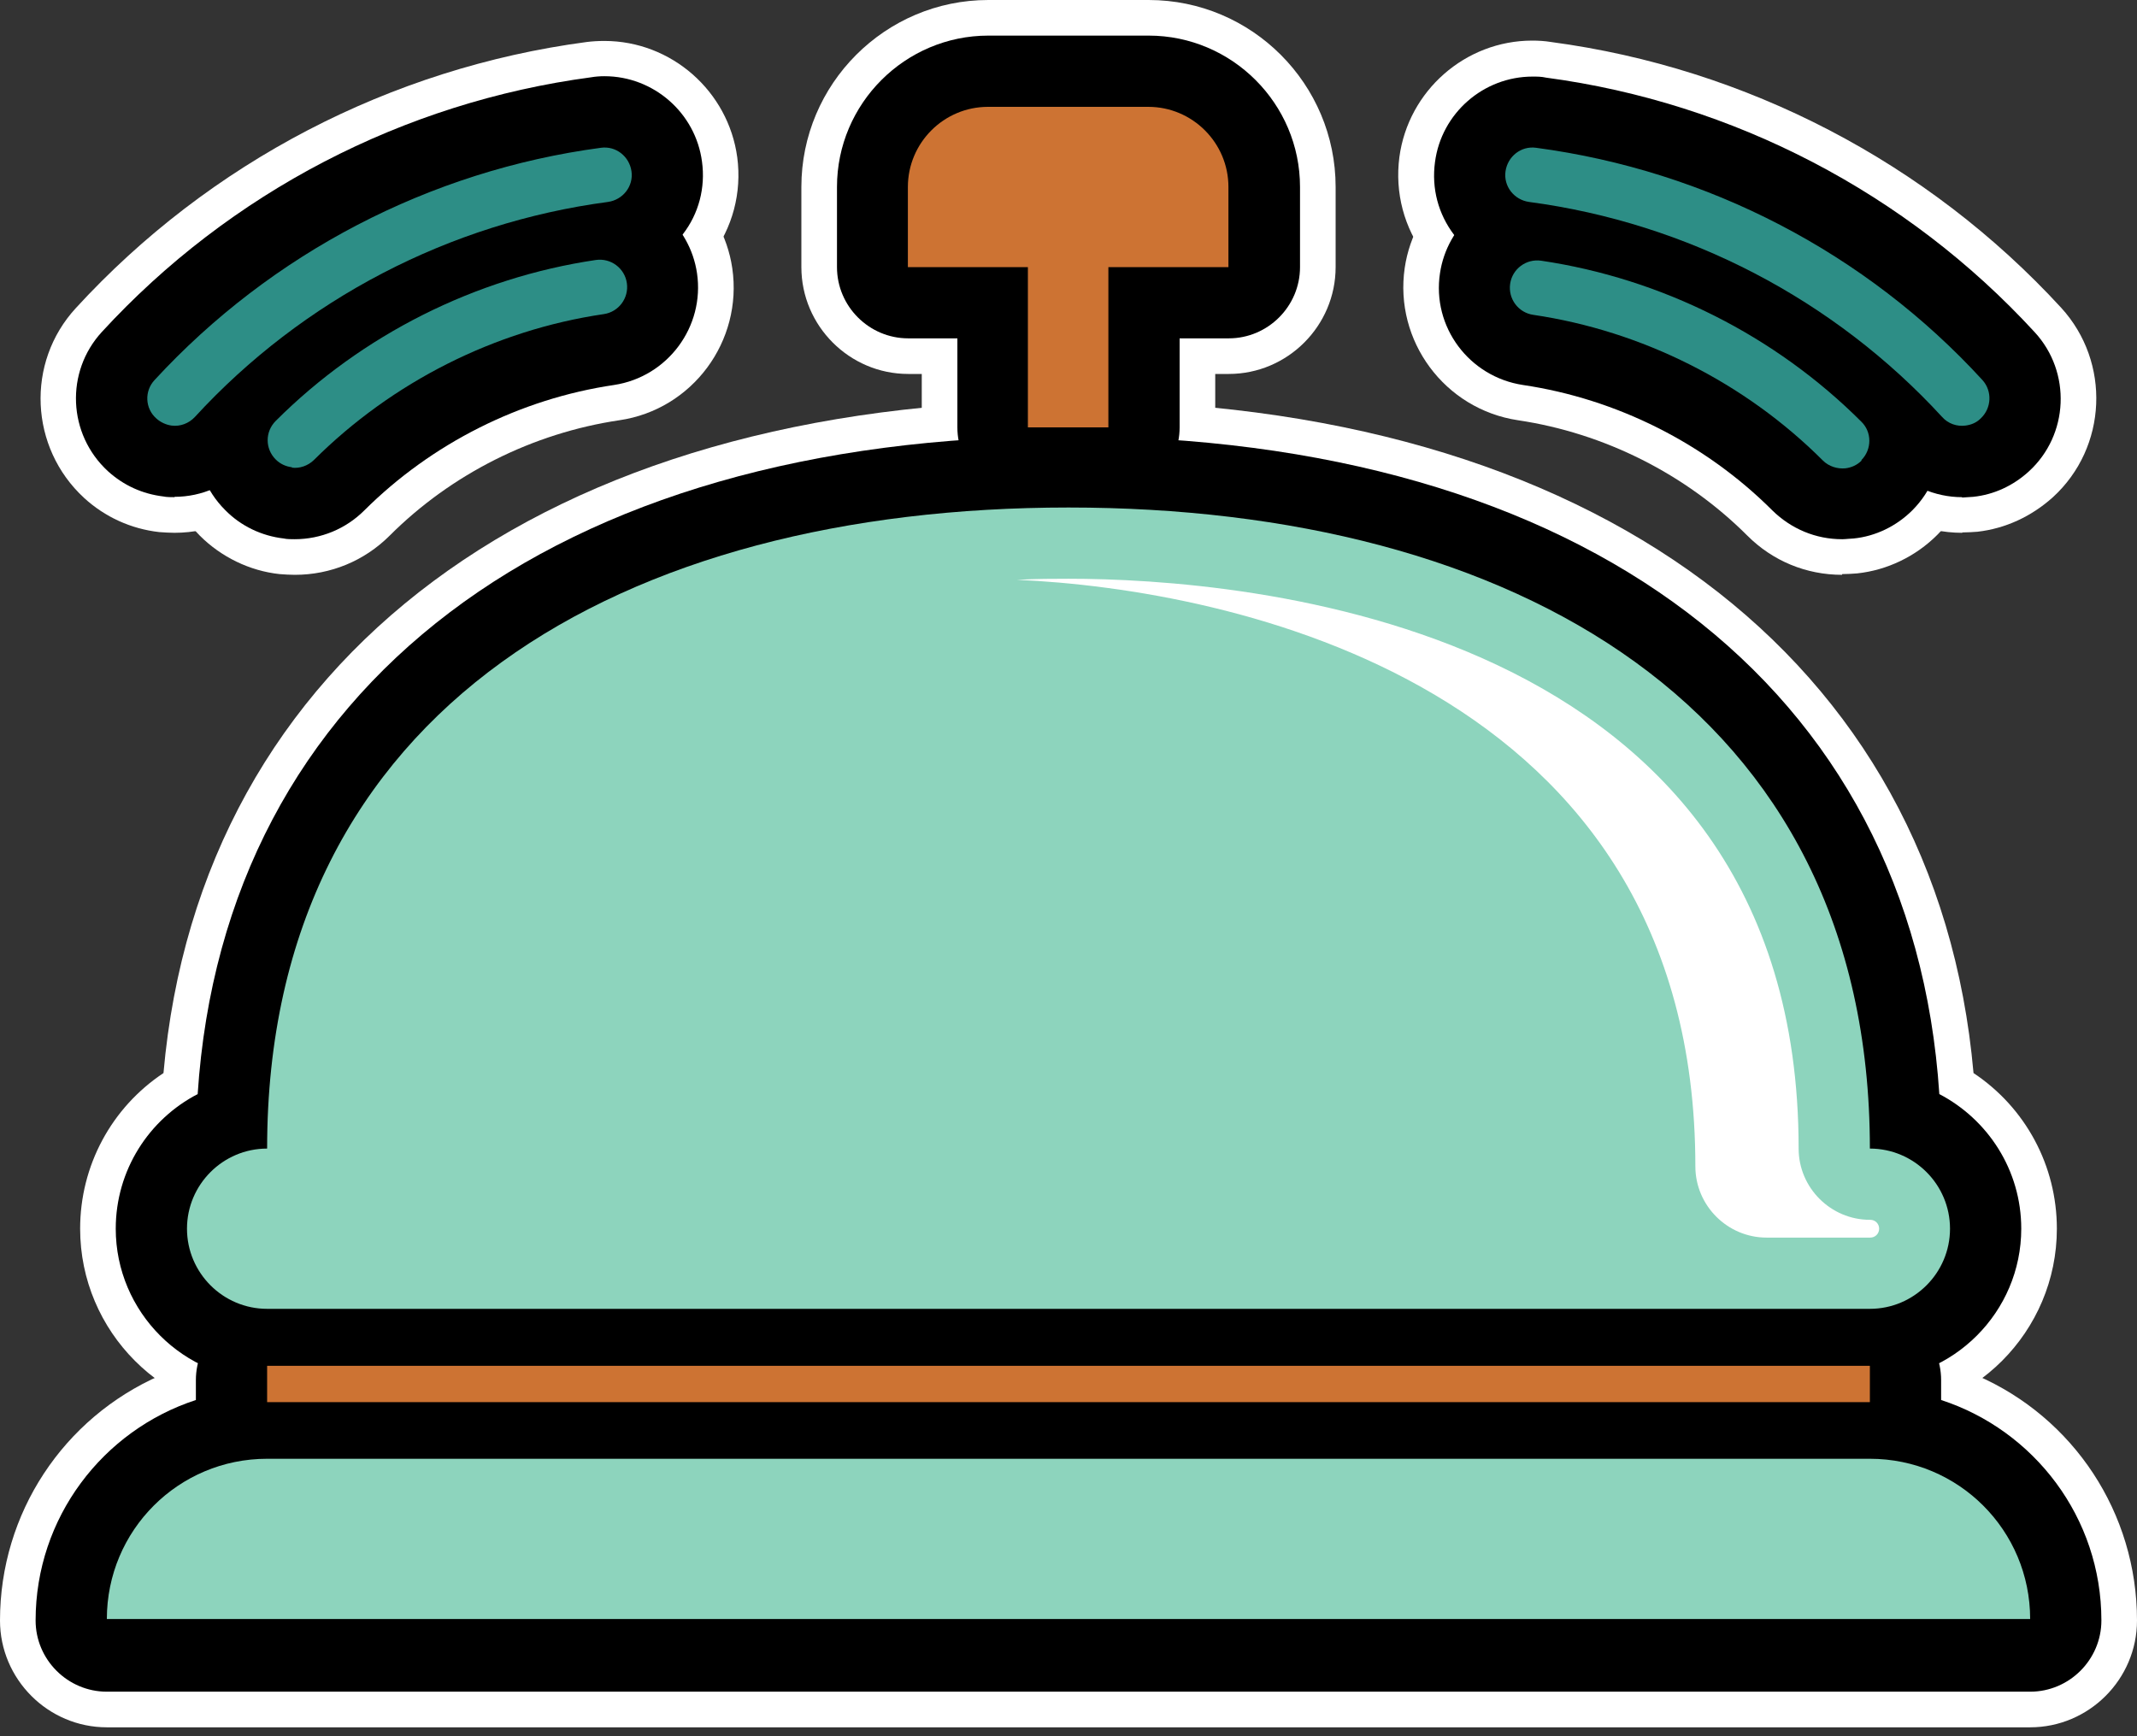
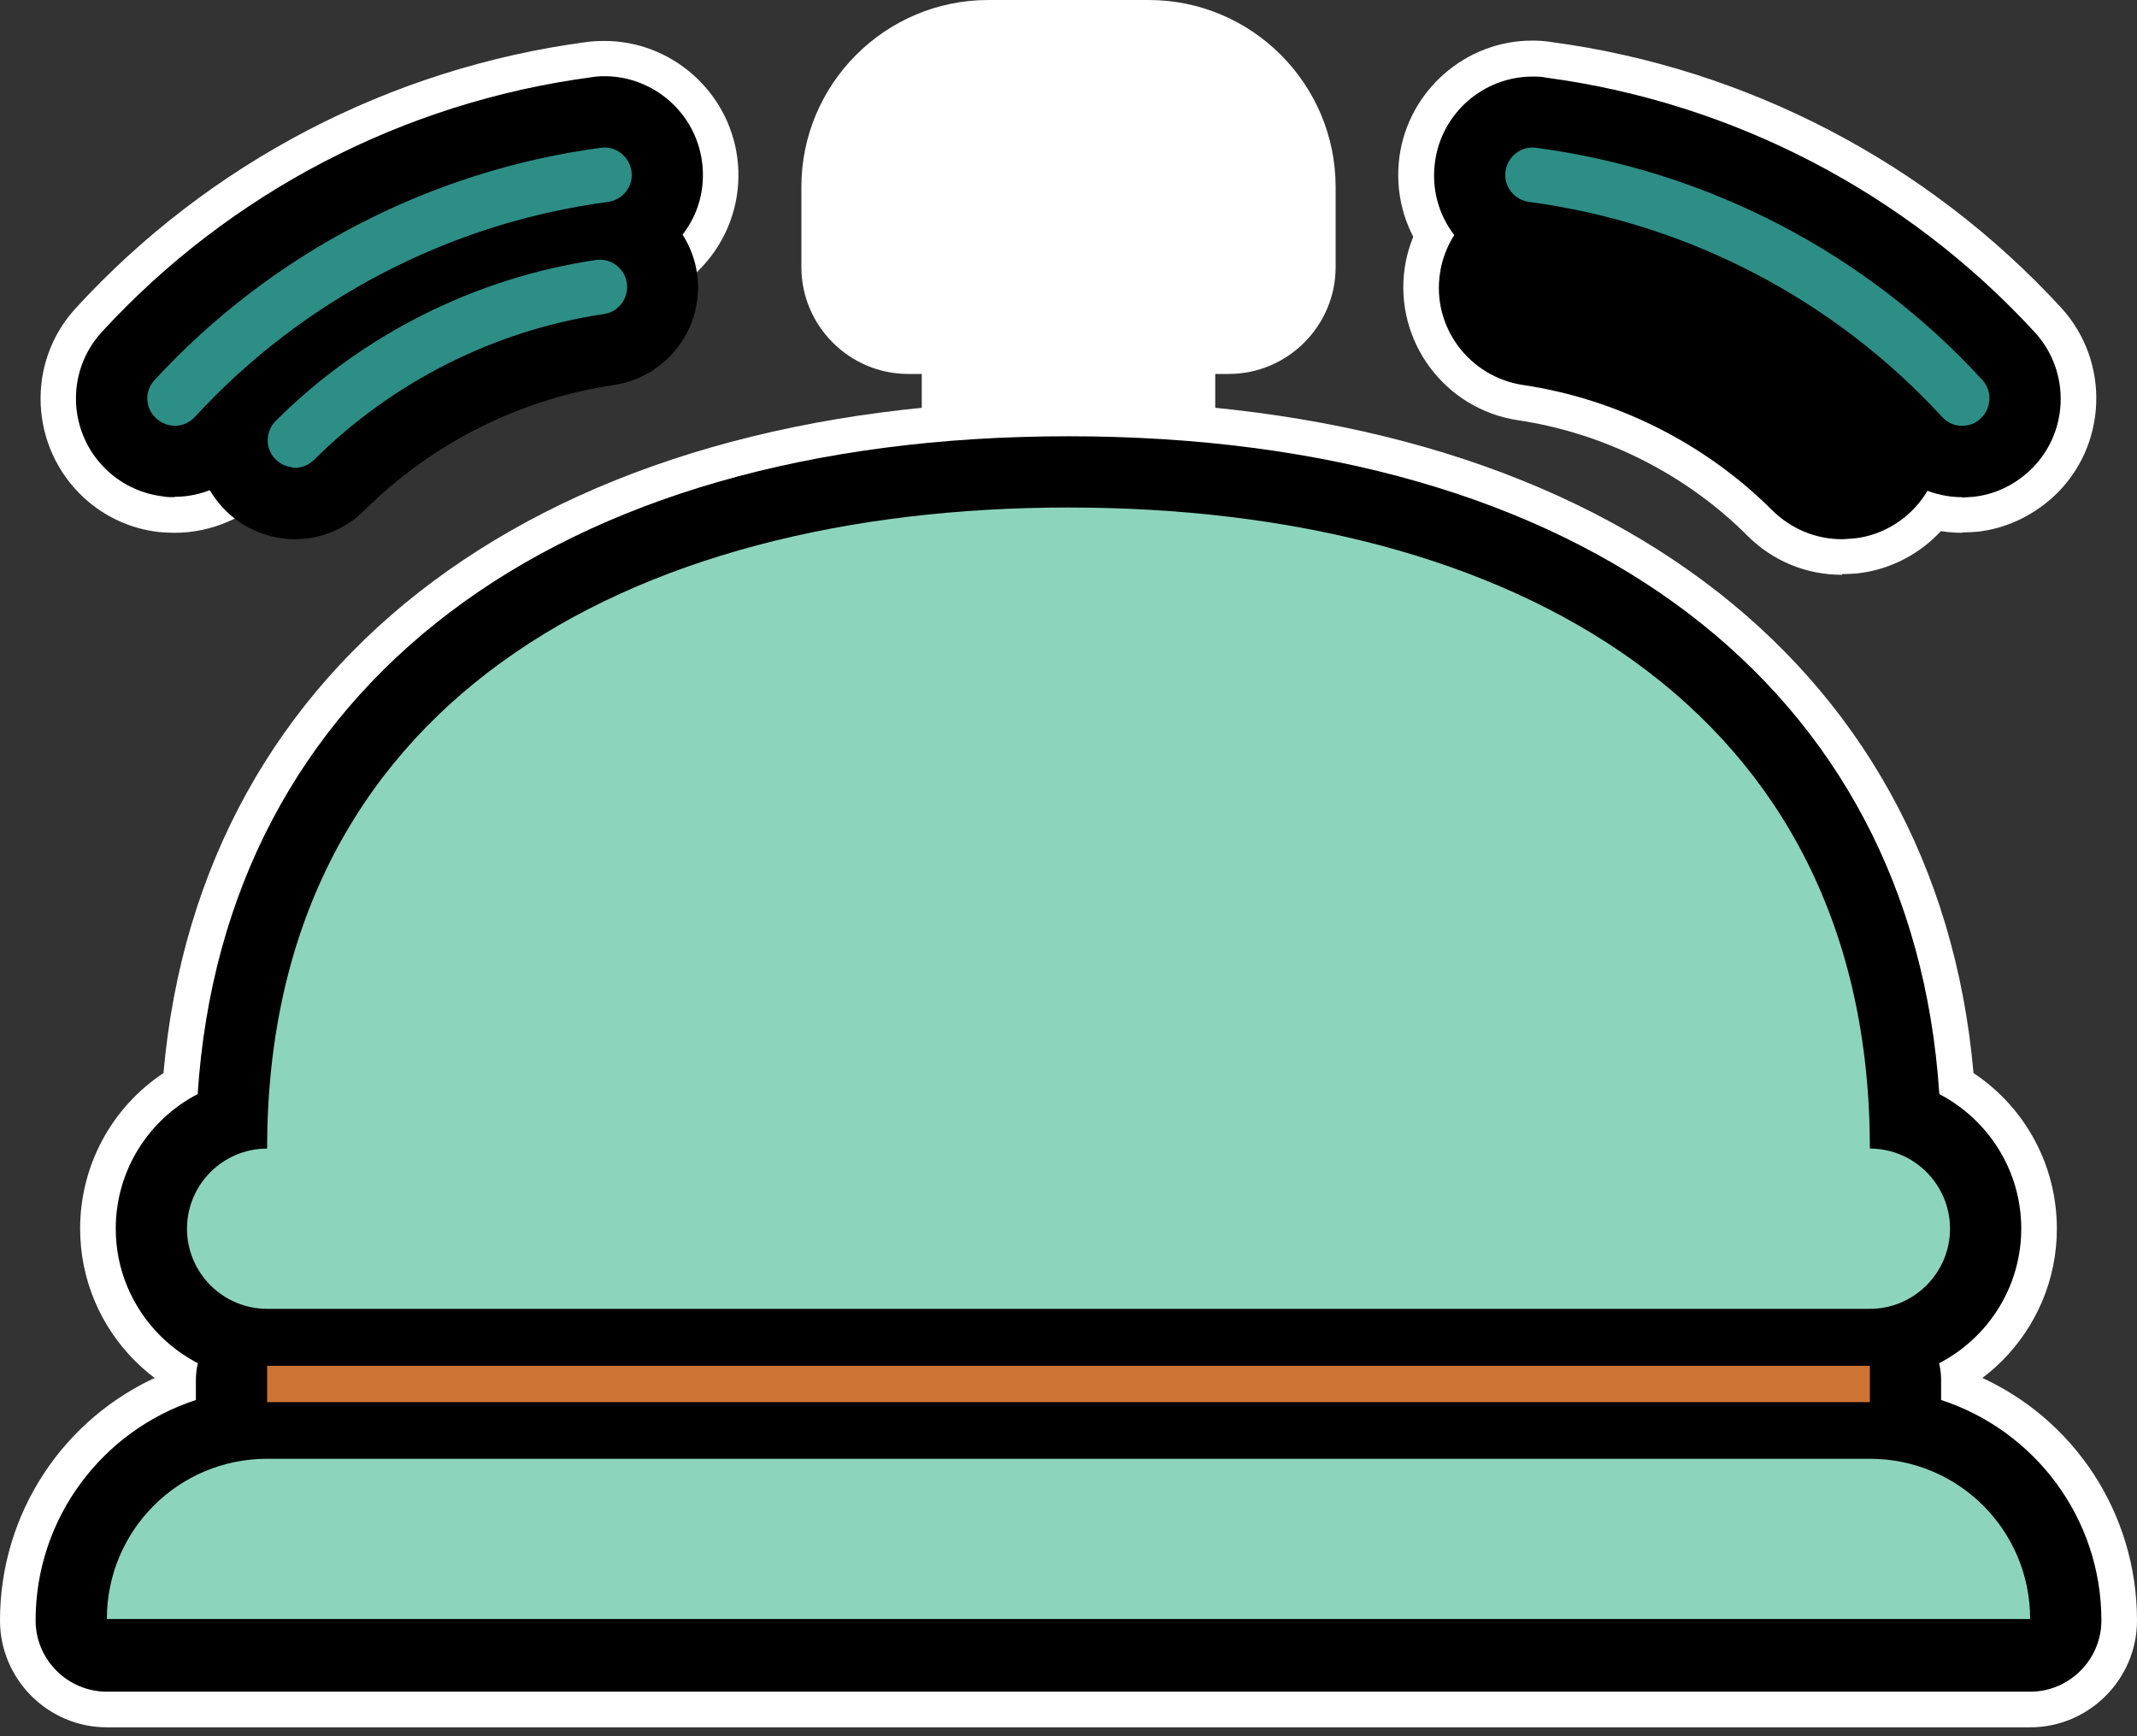
<svg xmlns="http://www.w3.org/2000/svg" width="80" height="65" viewBox="0 0 80 65" fill="none">
  <rect x="0" y="0" width="80" height="65" fill="#333333" stroke="none" />
  <g clip-path="url(#clip0_6521_23551)">
    <path d="M4 64.667C1.8 64.667 0 62.867 0 60.667C0 56.653 2.373 53.08 6 51.493C6.093 49.36 7.853 47.667 10 47.667H70C72.147 47.667 73.907 49.373 74 51.493C77.627 53.067 80 56.64 80 60.667C80 62.867 78.2 64.667 76 64.667H4Z" fill="white" />
-     <path d="M10 53C6.133 53 3 49.853 3 46C3 43.64 4.173 41.467 6.12 40.173C7.493 24.627 20.4 15 40 15C59.6 15 72.507 24.627 73.88 40.173C75.827 41.467 77 43.64 77 46C77 49.853 73.867 53 70 53H10Z" fill="white" />
+     <path d="M10 53C6.133 53 3 49.853 3 46C3 43.64 4.173 41.467 6.12 40.173C7.493 24.627 20.4 15 40 15C59.6 15 72.507 24.627 73.88 40.173C75.827 41.467 77 43.64 77 46C77 49.853 73.867 53 70 53H10" fill="white" />
    <path d="M38.507 20C36.307 20 34.507 18.2 34.507 16V14H34C31.8 14 30 12.2 30 10V7C30 3.147 33.133 0 37 0H43C46.867 0 50 3.147 50 7V10C50 12.2 48.2 14 46 14H45.493V16C45.493 18.2 43.693 20 41.493 20H38.493H38.507Z" fill="white" />
    <path d="M4 63.333C2.533 63.333 1.333 62.133 1.333 60.667C1.333 56.813 3.853 53.547 7.333 52.413V51.667C7.333 50.2 8.533 49 10 49H70C71.467 49 72.667 50.2 72.667 51.667V52.413C76.147 53.547 78.667 56.813 78.667 60.667C78.667 62.133 77.467 63.333 76 63.333H4Z" fill="black" />
    <path d="M10 51.667C6.88 51.667 4.333 49.12 4.333 46C4.333 43.813 5.573 41.907 7.4 40.96C8.4 25.707 20.693 16.333 40 16.333C59.307 16.333 71.6 25.72 72.6 40.96C74.413 41.907 75.667 43.8 75.667 46C75.667 49.12 73.12 51.667 70 51.667H10Z" fill="black" />
    <path d="M70 43C71.653 43 73 44.347 73 46C73 47.653 71.653 49 70 49H10C8.347 49 7 47.653 7 46C7 44.347 8.347 43 10 43C10 26.427 23.427 19 40 19C56.573 19 70 26.427 70 43Z" fill="#8DD4BD" />
-     <path d="M70 45.667C68.533 45.667 67.333 44.467 67.333 43C67.333 23.2 46.413 21.667 40 21.667C39.453 21.667 38.8 21.667 38.067 21.707C45.96 22.053 63.467 25.547 63.467 43.667C63.467 45.133 64.667 46.333 66.133 46.333C66.258 46.333 66.258 46.333 66.133 46.333H70.013C70.2 46.333 70.347 46.187 70.347 46C70.347 45.813 70.2 45.667 70.013 45.667H70Z" fill="white" />
-     <path d="M38.507 18.667C37.04 18.667 35.84 17.467 35.84 16V12.667H34C32.533 12.667 31.333 11.467 31.333 10V7C31.333 3.88 33.88 1.333 37 1.333H43C46.12 1.333 48.667 3.88 48.667 7V10C48.667 11.467 47.467 12.667 46 12.667H44.16V16C44.16 17.467 42.96 18.667 41.493 18.667H38.493H38.507Z" fill="black" />
-     <path d="M38.493 16H41.493V10H45.987V7C45.987 5.347 44.64 4 42.987 4H36.987C35.333 4 33.987 5.347 33.987 7V10H38.48V16H38.493Z" fill="#CD7333" />
-     <path d="M11.04 21.52C10.907 21.52 10.6 21.507 10.467 21.493C9.347 21.373 8.28 20.853 7.48 20.053C5.533 18.093 5.533 14.907 7.48 12.96C11.307 9.133 16.36 6.587 21.707 5.8C21.947 5.76 22.2 5.747 22.44 5.747C24.907 5.747 27.053 7.587 27.413 10.04C27.813 12.773 25.92 15.333 23.187 15.733C19.947 16.213 16.893 17.747 14.587 20.053C13.64 21 12.373 21.52 11.04 21.52Z" fill="white" />
    <path d="M6.533 19.947C6.4 19.947 6.093 19.933 5.96 19.92C4.907 19.8 3.933 19.36 3.147 18.64C1.107 16.76 0.96 13.573 2.84 11.533C7.84 6.08 14.627 2.547 21.96 1.573C22.16 1.547 22.387 1.533 22.627 1.533C25.133 1.533 27.267 3.413 27.6 5.893C27.773 7.213 27.427 8.533 26.613 9.6C25.8 10.667 24.613 11.36 23.28 11.533C18.28 12.2 13.64 14.613 10.24 18.32C9.28 19.36 7.933 19.947 6.533 19.947Z" fill="white" />
    <path d="M68.96 21.52C67.613 21.52 66.36 21 65.413 20.053C63.107 17.747 60.053 16.213 56.827 15.733C54.08 15.32 52.187 12.76 52.587 10.027C52.947 7.587 55.08 5.733 57.56 5.733C57.8 5.733 58.053 5.747 58.307 5.787C63.64 6.573 68.693 9.12 72.52 12.933C74.48 14.893 74.48 18.08 72.52 20.027C71.72 20.827 70.653 21.347 69.52 21.467C69.4 21.48 69.093 21.493 68.96 21.493V21.52Z" fill="white" />
    <path d="M73.453 19.947C72.053 19.947 70.707 19.36 69.76 18.333C66.347 14.613 61.72 12.2 56.707 11.533C55.373 11.36 54.2 10.667 53.373 9.6C52.56 8.533 52.213 7.213 52.387 5.88C52.72 3.4 54.853 1.52 57.36 1.52C57.587 1.52 57.827 1.533 58.067 1.573C65.373 2.547 72.16 6.08 77.16 11.52C79.027 13.56 78.893 16.747 76.853 18.613C76.053 19.333 75.08 19.787 74.027 19.907C73.893 19.92 73.6 19.933 73.467 19.933L73.453 19.947Z" fill="white" />
    <path d="M11.04 20.187C10.933 20.187 10.72 20.187 10.627 20.16C9.8 20.067 9.013 19.693 8.427 19.093C6.987 17.653 7 15.32 8.427 13.88C12.053 10.253 16.84 7.853 21.907 7.107C22.08 7.08 22.267 7.067 22.44 7.067C24.253 7.067 25.827 8.427 26.093 10.227C26.387 12.227 25 14.107 22.987 14.413C19.467 14.933 16.16 16.6 13.64 19.107C12.947 19.8 12.013 20.187 11.027 20.187H11.04Z" fill="black" />
    <path d="M6.533 18.613C6.44 18.613 6.227 18.613 6.12 18.587C5.333 18.493 4.627 18.173 4.04 17.64C2.533 16.253 2.44 13.92 3.813 12.427C8.6 7.213 15.107 3.827 22.133 2.893C22.28 2.867 22.453 2.853 22.627 2.853C24.467 2.853 26.04 4.227 26.28 6.053C26.413 7.027 26.16 8 25.56 8.773C24.96 9.56 24.093 10.067 23.107 10.187C17.8 10.893 12.88 13.453 9.253 17.4C8.547 18.16 7.56 18.6 6.533 18.6V18.613Z" fill="black" />
    <path d="M68.96 20.187C67.973 20.187 67.053 19.8 66.347 19.107C63.84 16.6 60.52 14.933 57.013 14.413C55 14.107 53.6 12.24 53.907 10.227C54.173 8.44 55.733 7.08 57.56 7.08C57.747 7.08 57.92 7.093 58.107 7.12C63.16 7.867 67.96 10.267 71.587 13.893C73.027 15.333 73.027 17.667 71.587 19.107C71 19.693 70.213 20.08 69.387 20.16C69.293 20.16 69.08 20.187 68.973 20.187H68.96Z" fill="black" />
    <path d="M73.453 18.613C72.427 18.613 71.44 18.173 70.733 17.427C67.107 13.48 62.187 10.92 56.88 10.213C55.907 10.08 55.04 9.587 54.44 8.8C53.84 8.013 53.587 7.053 53.72 6.067C53.96 4.24 55.533 2.867 57.373 2.867C57.547 2.867 57.707 2.867 57.88 2.907C64.88 3.84 71.387 7.227 76.173 12.44C77.547 13.933 77.453 16.28 75.947 17.653C75.36 18.187 74.64 18.52 73.867 18.6C73.773 18.6 73.547 18.627 73.453 18.627V18.613Z" fill="black" />
    <path d="M10.92 17.507C11.213 17.547 11.533 17.44 11.76 17.213C14.68 14.307 18.52 12.36 22.6 11.76C23.16 11.68 23.547 11.16 23.467 10.6C23.387 10.04 22.867 9.653 22.307 9.733C17.8 10.4 13.547 12.533 10.32 15.76C9.92 16.16 9.92 16.8 10.32 17.2C10.493 17.373 10.707 17.467 10.933 17.493L10.92 17.507Z" fill="#2D8E86" />
    <path d="M23.64 6.413C23.56 5.853 23.053 5.453 22.493 5.533C16.093 6.387 10.16 9.48 5.787 14.227C5.4 14.64 5.427 15.293 5.853 15.667C6.013 15.813 6.227 15.907 6.427 15.933C6.747 15.973 7.067 15.853 7.293 15.613C11.333 11.213 16.827 8.347 22.76 7.56C23.32 7.48 23.72 6.973 23.64 6.413Z" fill="#2D8E86" />
-     <path d="M69.68 17.227C70.08 16.827 70.08 16.173 69.68 15.787C66.453 12.56 62.2 10.427 57.693 9.76C57.133 9.68 56.613 10.067 56.533 10.627C56.453 11.187 56.84 11.707 57.4 11.787C61.467 12.387 65.32 14.32 68.24 17.24C68.467 17.467 68.787 17.56 69.08 17.533C69.307 17.507 69.52 17.413 69.693 17.24L69.68 17.227Z" fill="#2D8E86" />
    <path d="M57.24 7.56C63.173 8.347 68.667 11.213 72.707 15.613C72.933 15.867 73.267 15.973 73.573 15.933C73.787 15.907 73.987 15.827 74.147 15.667C74.56 15.28 74.587 14.64 74.213 14.227C69.853 9.467 63.92 6.387 57.507 5.533C56.947 5.453 56.44 5.853 56.36 6.413C56.28 6.973 56.68 7.48 57.24 7.56Z" fill="#2D8E86" />
    <path d="M70 51.133H10V52.493H70V51.133Z" fill="#CD7333" />
    <path d="M70 54.613C73.32 54.613 76 57.293 76 60.613H4C4 57.293 6.68 54.613 10 54.613H70Z" fill="#8DD4BD" />
  </g>
  <defs>
    <clipPath id="clip0_6521_23551">
      <rect width="80" height="64.667" fill="white" />
    </clipPath>
  </defs>
</svg>